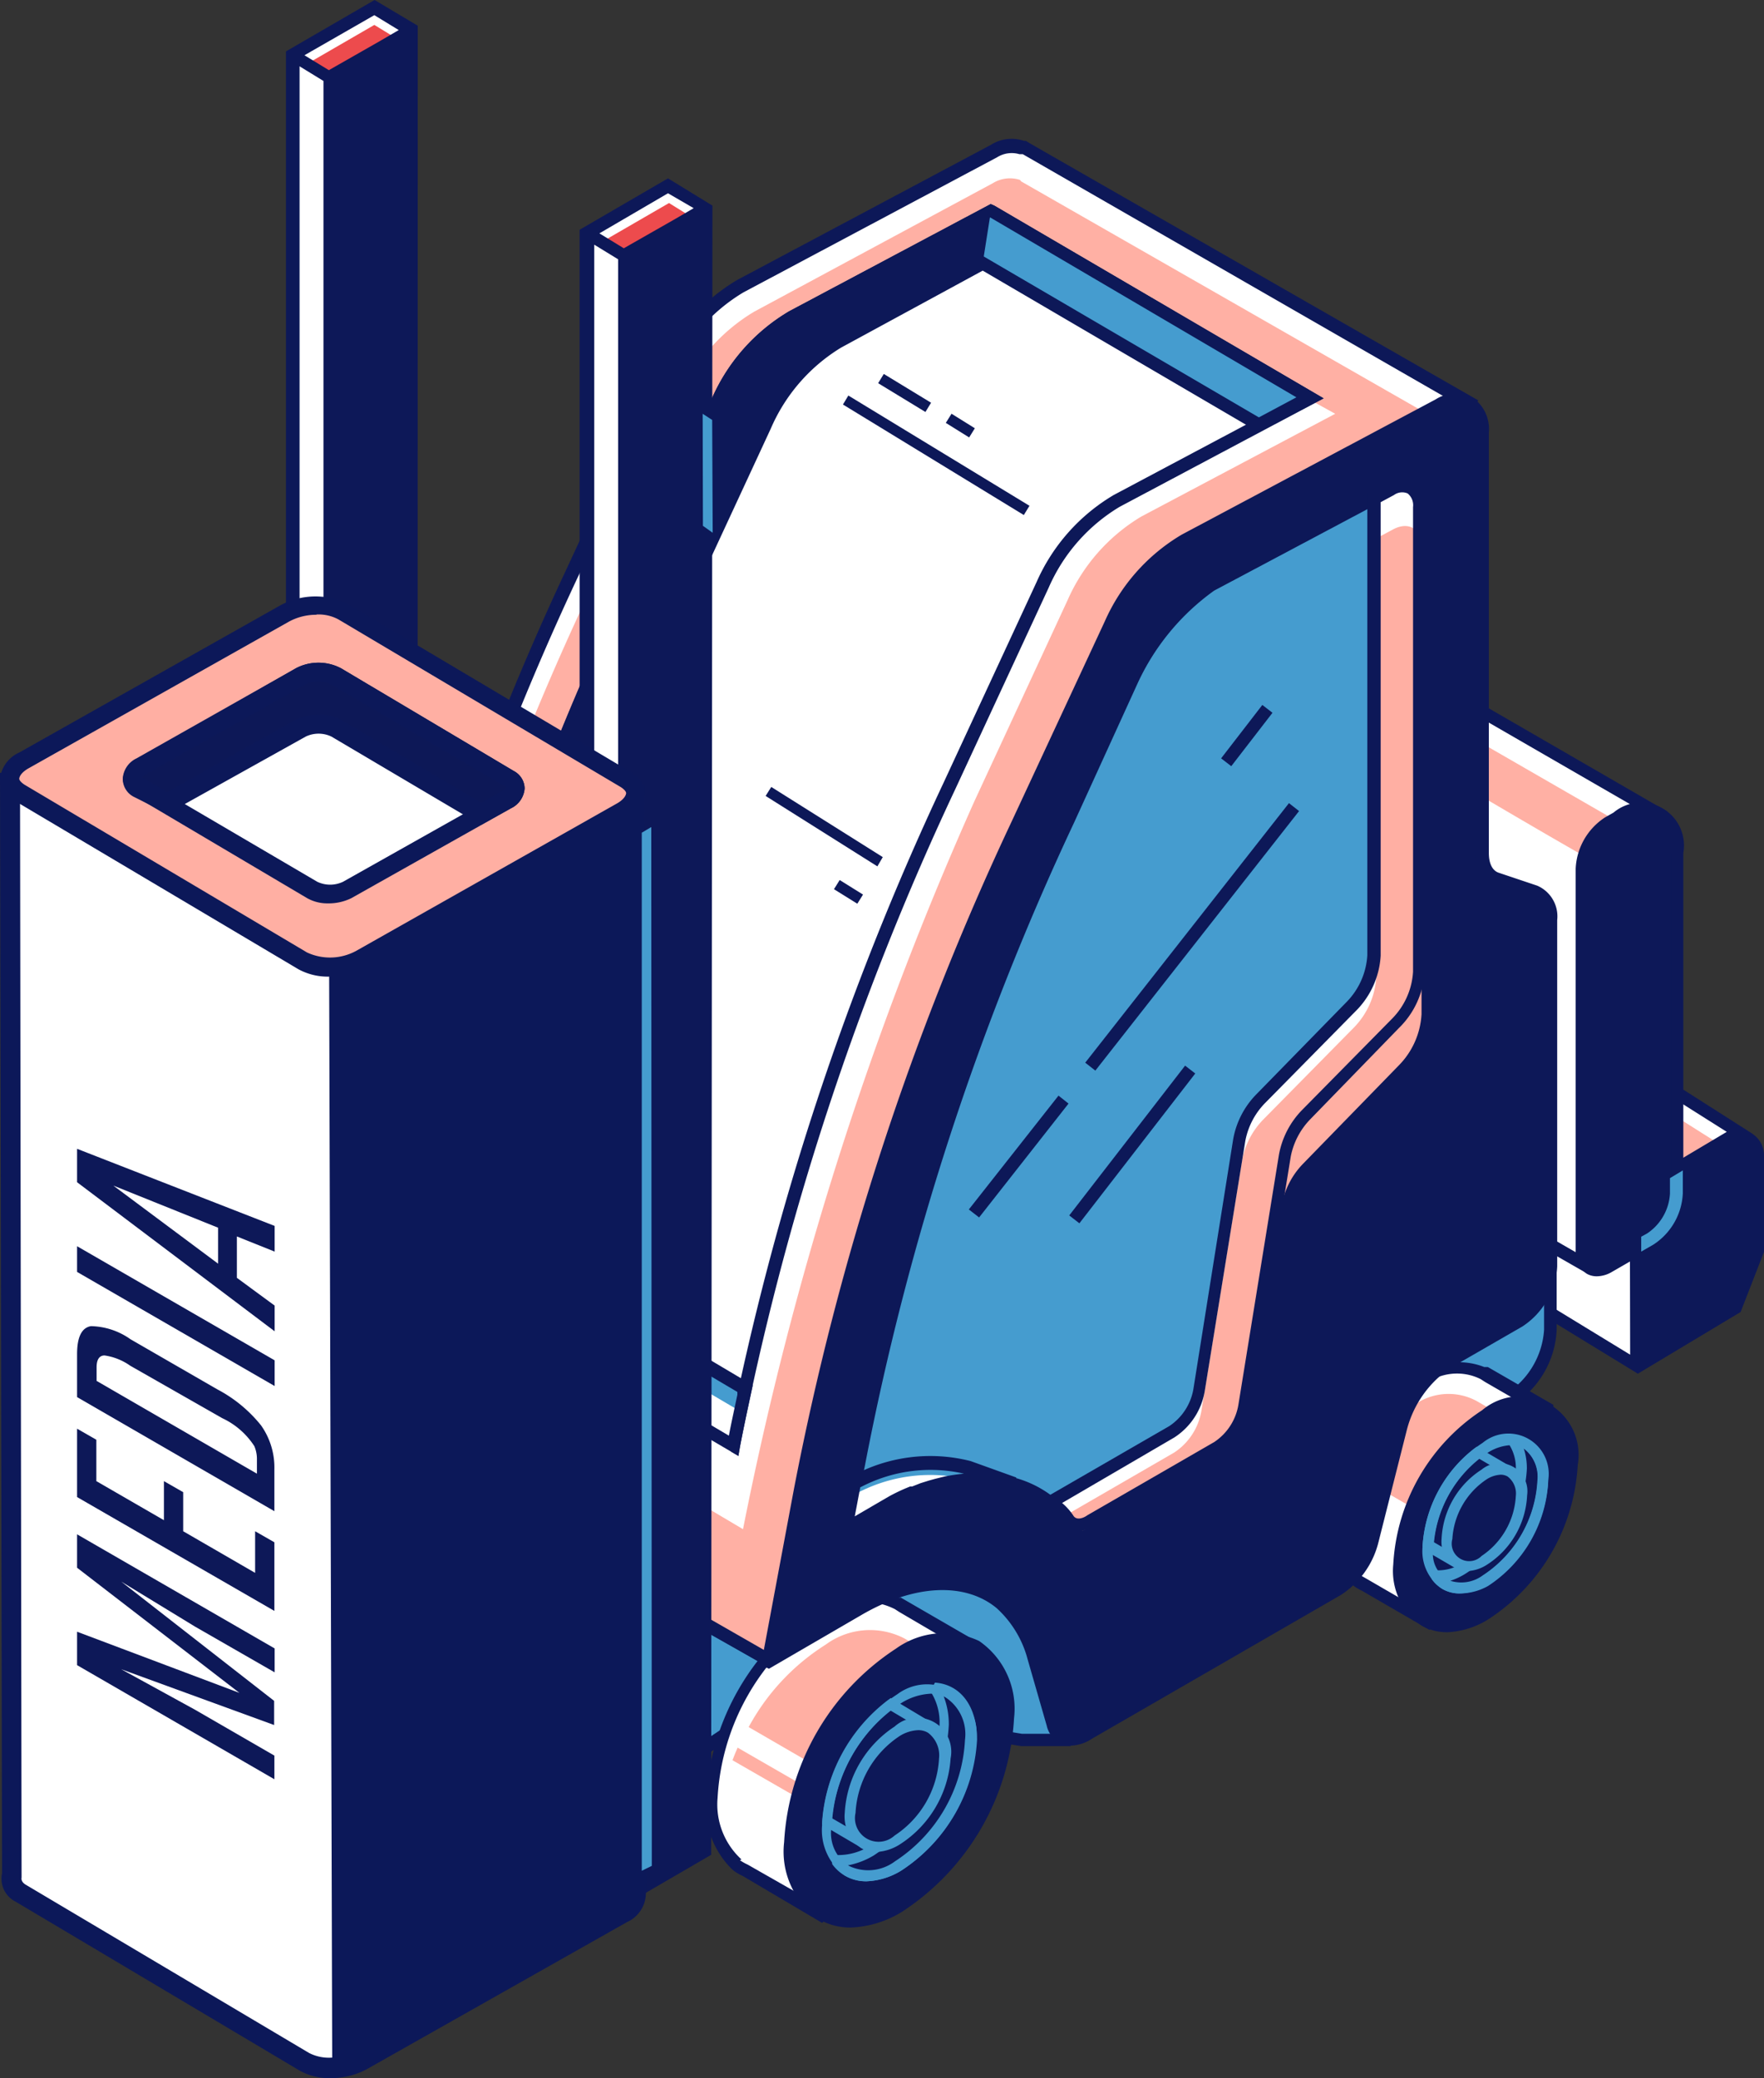
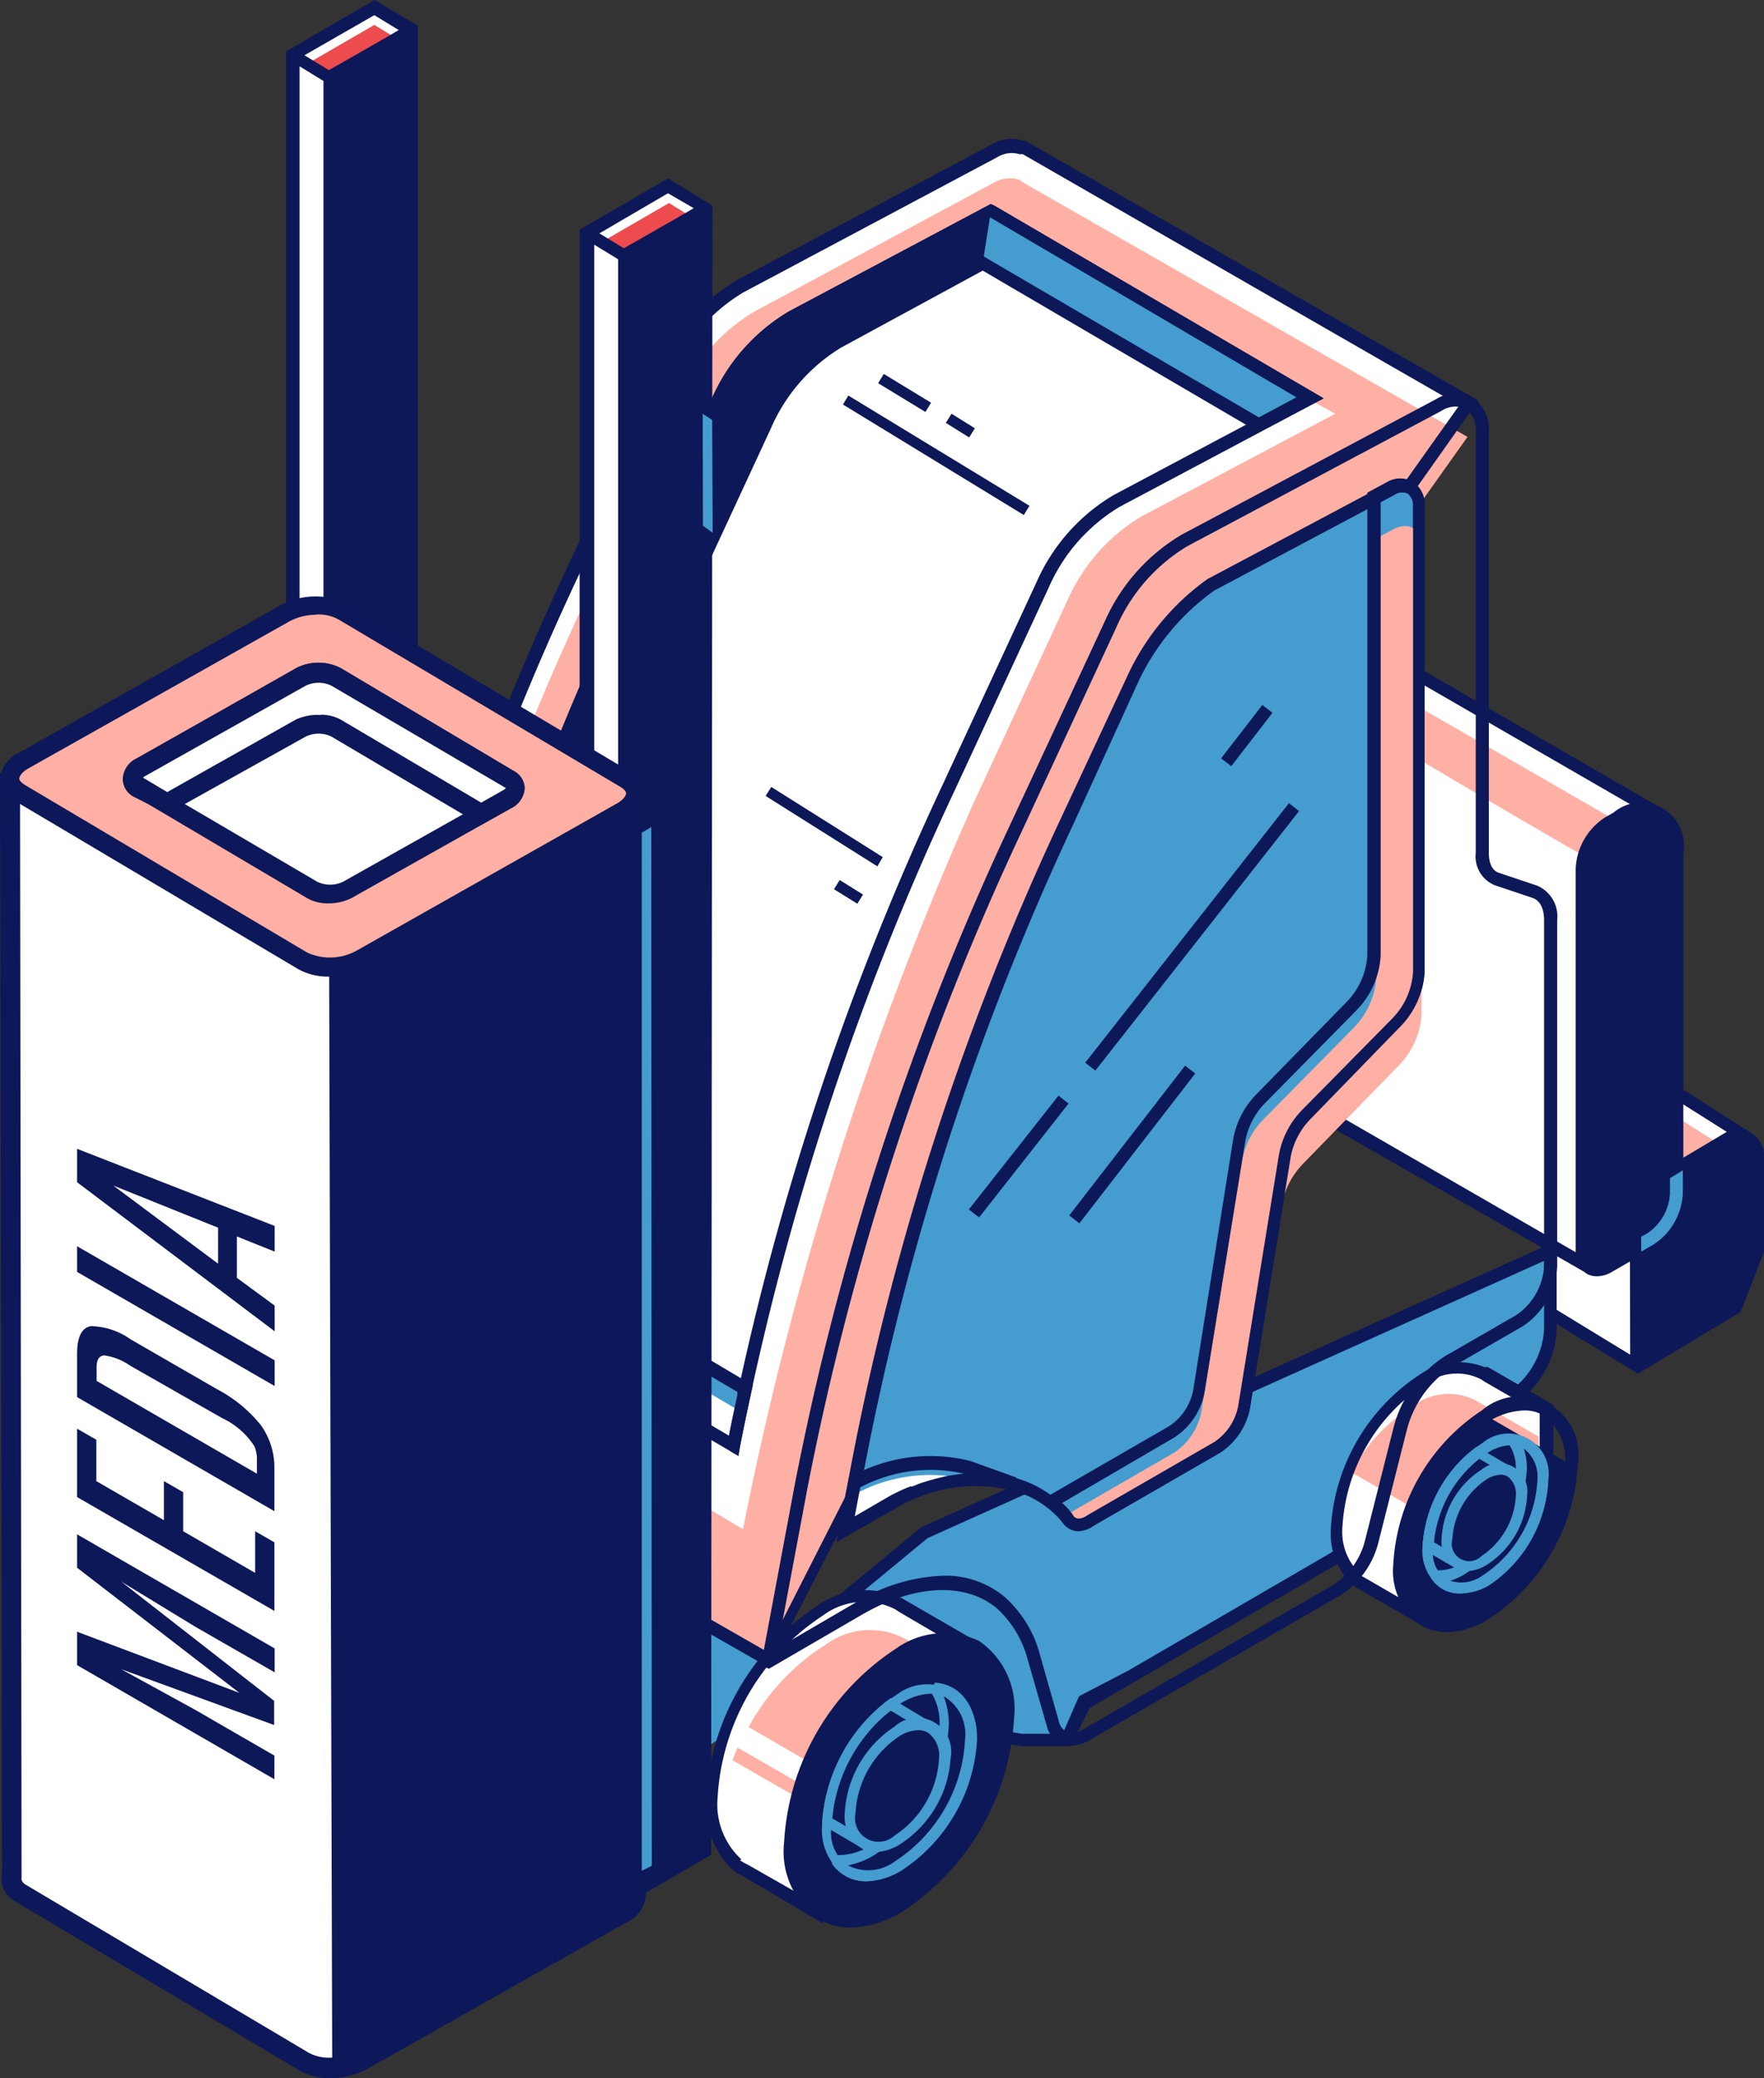
<svg xmlns="http://www.w3.org/2000/svg" viewBox="0 0 68.66 80.86">
  <rect x="0" y="0" width="68.66" height="80.86" fill="#333333" stroke="none" />
  <defs>
    <style>.cls-1{fill:#fff;}.cls-2{fill:#ffb0a4;}.cls-3{fill:#0d1858;}.cls-4{fill:#459ccf;}.cls-5{fill:#ffafa3;}.cls-6{fill:#ed4b4d;}.cls-7{fill:#0c1859;}.cls-8{fill:#0d1857;}</style>
  </defs>
  <title>Ресурс 6</title>
  <g id="Слой_2" data-name="Слой 2">
    <g id="content">
      <g id="illustration">
        <g id="_Группа_" data-name="&lt;Группа&gt;">
          <g id="_Группа_2" data-name="&lt;Группа&gt;">
            <g id="_Группа_3" data-name="&lt;Группа&gt;">
              <g id="_Группа_4" data-name="&lt;Группа&gt;">
                <polygon id="_Контур_" data-name="&lt;Контур&gt;" class="cls-1" points="63.7 53.16 60.31 51.08 60.08 46.66 63.7 46.42 63.7 53.16" />
              </g>
              <g id="_Группа_5" data-name="&lt;Группа&gt;">
                <polygon id="_Контур_2" data-name="&lt;Контур&gt;" class="cls-1" points="68 44.28 63.19 41.23 62.83 47.66 67.57 47.17 68 44.28" />
              </g>
              <g id="_Группа_6" data-name="&lt;Группа&gt;">
                <polygon id="_Контур_3" data-name="&lt;Контур&gt;" class="cls-2" points="67.85 45.1 63.04 42.06 62.68 48.48 67.42 47.99 67.85 45.1" />
              </g>
              <g id="_Группа_7" data-name="&lt;Группа&gt;">
                <path id="_Составной_контур_" data-name="&lt;Составной контур&gt;" class="cls-3" d="M68.27,44.16h0l-.08-.06,0,0L63,40.79l-.3,5.44-2.84.19.26,4.81,3.63,2.22,4-2.4.91-2.34,0-3.79A1,1,0,0,0,68.27,44.16Zm-4.82,8.55-2.9-1.77-.22-4,2.29-.15-.07,1.2.89-.09Zm0-5.36-.36,0,0-.68.32,0Zm.18-1.18-.47,0,.25-4.53,3.8,2.4h0Z" />
              </g>
              <g id="_Группа_8" data-name="&lt;Группа&gt;">
                <g id="_Группа_9" data-name="&lt;Группа&gt;">
                  <polygon id="_Контур_4" data-name="&lt;Контур&gt;" class="cls-4" points="26.4 68.71 31.72 65.2 29.91 64.61 26.4 62.6 26.4 68.71" />
                </g>
                <g id="_Группа_10" data-name="&lt;Группа&gt;">
-                   <path id="_Составной_контур_2" data-name="&lt;Составной контур&gt;" class="cls-3" d="M26.15,69.17v-7L30,64.4l2.25.73Zm.5-6.14v5.21l4.49-3-1.31-.42Z" />
-                 </g>
+                   </g>
              </g>
              <g id="_Группа_11" data-name="&lt;Группа&gt;">
                <g id="_Группа_12" data-name="&lt;Группа&gt;">
                  <path id="_Контур_5" data-name="&lt;Контур&gt;" class="cls-4" d="M35.94,59.63l-6,5,3,1.78.55-.32c1-.6,2-.45,2.43.4l.94,1.65c.3.58.26-.35,1-.76l1.93.32,1.78,0,.72-1.42,1.81-1,10.32-6a4.38,4.38,0,0,0,1.82-2.46c.24-.82,1.63-1.77,2.26-2.14l.35-.2a3.41,3.41,0,0,0,1.54-2.67V48.67Z" />
                </g>
                <g id="_Группа_13" data-name="&lt;Группа&gt;">
                  <path id="_Составной_контур_3" data-name="&lt;Составной контур&gt;" class="cls-3" d="M37,68.55h0c-.22,0-.33-.22-.38-.32l-.93-1.64A1.1,1.1,0,0,0,35,66a1.86,1.86,0,0,0-1.41.28l-.68.39-3.42-2,6.36-5.24L60.59,48.28v3.47a3.64,3.64,0,0,1-1.67,2.89l-.35.2c-.75.44-2,1.33-2.15,2a4.63,4.63,0,0,1-1.94,2.61l-12.06,7-.75,1.49-1.93,0-1.88-.31a1.59,1.59,0,0,0-.46.57C37.3,68.37,37.2,68.55,37,68.55Zm-2.34-3.1a1.74,1.74,0,0,1,.49.07,1.59,1.59,0,0,1,1,.83L37,67.89a1.86,1.86,0,0,1,.69-.76l.08,0,2,.33,1.59,0L42,66,43.92,65l10.32-6a4.16,4.16,0,0,0,1.71-2.32c.32-1.07,2.17-2.17,2.38-2.29l.35-.2a3.19,3.19,0,0,0,1.42-2.45V49.06l-24,10.79-5.73,4.73L32.9,66.1l.42-.25A2.67,2.67,0,0,1,34.65,65.45Z" />
                </g>
              </g>
              <g id="_Группа_14" data-name="&lt;Группа&gt;">
                <g id="_Группа_15" data-name="&lt;Группа&gt;">
                  <g id="_Группа_16" data-name="&lt;Группа&gt;">
                    <path id="_Контур_6" data-name="&lt;Контур&gt;" class="cls-1" d="M34.93,62.41h0a2.91,2.91,0,0,0-3.06.24A9.34,9.34,0,0,0,27.64,70a3.11,3.11,0,0,0,1,2.59h0l0,0a2,2,0,0,0,.34.2l3.12,1.81,2.51-2.88L38,66.3V64.17Z" />
                  </g>
                  <g id="_Группа_17" data-name="&lt;Группа&gt;">
                    <path id="_Контур_7" data-name="&lt;Контур&gt;" class="cls-5" d="M31.33,69.51,28.71,68c-.07.16-.14.33-.2.49l2.4,1.38L34.78,73l-.24.39-.39.45,0,0-.14.23L35,73.06l.24-.39Z" />
                  </g>
                  <g id="_Группа_18" data-name="&lt;Группа&gt;">
                    <path id="_Контур_8" data-name="&lt;Контур&gt;" class="cls-5" d="M36.08,71.22l2.19-3.58V65.51L35.2,63.75h0a2.91,2.91,0,0,0-3.06.24,8.66,8.66,0,0,0-3,3.21Z" />
                  </g>
                  <g id="_Группа_19" data-name="&lt;Группа&gt;">
                    <path id="_Составной_контур_4" data-name="&lt;Составной контур&gt;" class="cls-3" d="M32,74.82,28.92,73a2.14,2.14,0,0,1-.36-.21l0,0h0l-.08-.07a3.44,3.44,0,0,1-1-2.72,9.63,9.63,0,0,1,4.35-7.53A3.17,3.17,0,0,1,35,62.16l.06,0L38.24,64v2.34l-3.35,5.48Zm-3.2-2.44h0a1.92,1.92,0,0,0,.3.17l3,1.71,2.38-2.72,3.25-5.33V64.32L35,62.72h0l-.17-.11a2.67,2.67,0,0,0-2.8.25,9.08,9.08,0,0,0-4.1,7.1,2.9,2.9,0,0,0,.93,2.39Z" />
                  </g>
                </g>
                <g id="_Группа_20" data-name="&lt;Группа&gt;">
                  <g id="_Группа_21" data-name="&lt;Группа&gt;">
                    <g id="_Группа_22" data-name="&lt;Группа&gt;">
                      <path id="_Контур_9" data-name="&lt;Контур&gt;" class="cls-3" d="M39.22,66.9A9.34,9.34,0,0,1,35,74.22c-2.33,1.35-4.22.26-4.22-2.44A9.34,9.34,0,0,1,35,64.46C37.33,63.12,39.22,64.21,39.22,66.9Z" />
                    </g>
                    <g id="_Группа_23" data-name="&lt;Группа&gt;">
                      <path id="_Составной_контур_5" data-name="&lt;Составной контур&gt;" class="cls-3" d="M33.11,75a2.43,2.43,0,0,1-1.23-.32,3.2,3.2,0,0,1-1.36-3,9.63,9.63,0,0,1,4.35-7.53,3.21,3.21,0,0,1,3.24-.3,3.2,3.2,0,0,1,1.36,3,9.63,9.63,0,0,1-4.35,7.53A4.09,4.09,0,0,1,33.11,75Zm3.77-10.91a3.59,3.59,0,0,0-1.76.54,9.08,9.08,0,0,0-4.1,7.1,2.74,2.74,0,0,0,1.11,2.52,2.74,2.74,0,0,0,2.74-.3A9.07,9.07,0,0,0,39,66.9a2.73,2.73,0,0,0-1.11-2.52A1.92,1.92,0,0,0,36.88,64.14Z" />
                    </g>
                  </g>
                  <g id="_Группа_24" data-name="&lt;Группа&gt;">
                    <g id="_Группа_25" data-name="&lt;Группа&gt;">
                      <path id="_Составной_контур_6" data-name="&lt;Составной контур&gt;" class="cls-4" d="M33.73,73.2a1.66,1.66,0,0,1-.84-.22A2.18,2.18,0,0,1,32,71a6.49,6.49,0,0,1,2.93-5.08A1.93,1.93,0,0,1,38,67.71a6.49,6.49,0,0,1-2.93,5.08A2.78,2.78,0,0,1,33.73,73.2Zm2.52-7.3a2.36,2.36,0,0,0-1.16.36A6,6,0,0,0,32.38,71a1.52,1.52,0,0,0,2.51,1.45,6,6,0,0,0,2.72-4.72,1.79,1.79,0,0,0-.72-1.65A1.25,1.25,0,0,0,36.26,65.9Z" />
                    </g>
                  </g>
                  <g id="_Группа_26" data-name="&lt;Группа&gt;">
                    <g id="_Группа_27" data-name="&lt;Группа&gt;">
                      <path id="_Составной_контур_7" data-name="&lt;Составной контур&gt;" class="cls-4" d="M33.73,73.2a1.6,1.6,0,0,1-1.34-.67l0-.35h.2a2.33,2.33,0,0,0,1.26-.35,6,6,0,0,0,2.72-4.72,2.21,2.21,0,0,0-.36-1.31h0l.18-.33c1,.07,1.64.92,1.64,2.22a6.49,6.49,0,0,1-2.93,5.08A2.77,2.77,0,0,1,33.73,73.2ZM33,72.58a1.74,1.74,0,0,0,1.84-.16,6,6,0,0,0,2.72-4.72,1.71,1.71,0,0,0-.83-1.7,3,3,0,0,1,.2,1.12A6.49,6.49,0,0,1,34,72.2,3.06,3.06,0,0,1,33,72.58Z" />
                    </g>
                  </g>
                  <g id="_Группа_28" data-name="&lt;Группа&gt;">
                    <g id="_Группа_29" data-name="&lt;Группа&gt;">
                      <path id="_Составной_контур_8" data-name="&lt;Составной контур&gt;" class="cls-4" d="M33.7,72,32,71v-.12a6.53,6.53,0,0,1,2.56-4.73l.11-.08,1.67,1a.32.32,0,0,1,.11.45Zm-1.31-1.25,1.17.68L36,67.35l-1.35-.8A6.23,6.23,0,0,0,32.38,70.75Z" />
                    </g>
                  </g>
                  <g id="_Группа_30" data-name="&lt;Группа&gt;">
                    <g id="_Группа_31" data-name="&lt;Группа&gt;">
                      <path id="_Контур_10" data-name="&lt;Контур&gt;" class="cls-3" d="M36.76,68.42a4.06,4.06,0,0,1-1.84,3.18c-1,.59-1.84.11-1.84-1.06a4.06,4.06,0,0,1,1.84-3.18C35.94,66.77,36.76,67.25,36.76,68.42Z" />
                    </g>
                    <g id="_Группа_32" data-name="&lt;Группа&gt;">
                      <path id="_Составной_контур_9" data-name="&lt;Составной контур&gt;" class="cls-4" d="M34.1,72.06a1.16,1.16,0,0,1-.58-.15,1.49,1.49,0,0,1-.64-1.37,4.3,4.3,0,0,1,1.94-3.36A1.32,1.32,0,0,1,37,68.42,4.3,4.3,0,0,1,35,71.78,1.87,1.87,0,0,1,34.1,72.06Zm1.64-4.74a1.47,1.47,0,0,0-.71.22,3.83,3.83,0,0,0-1.73,3,.92.92,0,0,0,1.52.88,3.83,3.83,0,0,0,1.73-3,1.1,1.1,0,0,0-.43-1A.74.74,0,0,0,35.74,67.32Z" />
                    </g>
                  </g>
                </g>
              </g>
              <g id="_Группа_33" data-name="&lt;Группа&gt;">
                <g id="_Группа_34" data-name="&lt;Группа&gt;">
                  <g id="_Группа_35" data-name="&lt;Группа&gt;">
                    <path id="_Контур_11" data-name="&lt;Контур&gt;" class="cls-4" d="M19.37,53.5h0a2.91,2.91,0,0,0-3.06.24,9.34,9.34,0,0,0-4.22,7.32,3.11,3.11,0,0,0,1,2.59h0l0,0a2,2,0,0,0,.34.2l3.12,1.81,2.51-2.88,3.31-5.42V55.26Z" />
                  </g>
                  <g id="_Группа_36" data-name="&lt;Группа&gt;">
                    <path id="_Контур_12" data-name="&lt;Контур&gt;" class="cls-1" d="M15.77,60.6l-2.61-1.5c-.07.16-.14.33-.2.49L15.35,61l3.87,3.15-.24.39-.39.45,0,0-.14.23.94-1.07.24-.39Z" />
                  </g>
                  <g id="_Группа_37" data-name="&lt;Группа&gt;">
                    <path id="_Контур_13" data-name="&lt;Контур&gt;" class="cls-1" d="M20.52,62.31l2.19-3.58V56.6l-3.07-1.76h0a2.91,2.91,0,0,0-3.06.24,8.66,8.66,0,0,0-3,3.21Z" />
                  </g>
                  <g id="_Группа_38" data-name="&lt;Группа&gt;">
                    <path id="_Составной_контур_10" data-name="&lt;Составной контур&gt;" class="cls-3" d="M16.45,65.89,13.37,64.1a2.15,2.15,0,0,1-.36-.21l0,0h0l-.08-.07a3.44,3.44,0,0,1-1-2.72,9.63,9.63,0,0,1,4.35-7.53,3.17,3.17,0,0,1,3.25-.28l.06,0,3.19,1.84v2.34l-3.35,5.48Zm-3.17-2.41h0a1.9,1.9,0,0,0,.3.17l3,1.71,2.38-2.72,3.25-5.33V55.41l-2.77-1.6h0l-.17-.11a2.67,2.67,0,0,0-2.8.25,9.08,9.08,0,0,0-4.1,7.1,2.9,2.9,0,0,0,.93,2.39Z" />
                  </g>
                </g>
                <g id="_Группа_39" data-name="&lt;Группа&gt;">
                  <g id="_Группа_40" data-name="&lt;Группа&gt;">
                    <g id="_Группа_41" data-name="&lt;Группа&gt;">
                      <path id="_Контур_14" data-name="&lt;Контур&gt;" class="cls-3" d="M23.67,58a9.34,9.34,0,0,1-4.22,7.32c-2.33,1.35-4.22.26-4.22-2.44a9.34,9.34,0,0,1,4.22-7.32C21.77,54.21,23.67,55.3,23.67,58Z" />
                    </g>
                    <g id="_Группа_42" data-name="&lt;Группа&gt;">
                      <path id="_Составной_контур_11" data-name="&lt;Составной контур&gt;" class="cls-3" d="M17.55,66.14a2.42,2.42,0,0,1-1.23-.32,3.2,3.2,0,0,1-1.36-3,9.63,9.63,0,0,1,4.35-7.53,3.21,3.21,0,0,1,3.24-.3,3.2,3.2,0,0,1,1.36,3,9.63,9.63,0,0,1-4.35,7.53A4.09,4.09,0,0,1,17.55,66.14Zm3.77-10.91a3.59,3.59,0,0,0-1.76.54,9.08,9.08,0,0,0-4.1,7.1,2.74,2.74,0,0,0,1.11,2.52,2.74,2.74,0,0,0,2.74-.3,9.07,9.07,0,0,0,4.1-7.1,2.73,2.73,0,0,0-1.11-2.52A1.92,1.92,0,0,0,21.33,55.23Z" />
                    </g>
                  </g>
                  <g id="_Группа_43" data-name="&lt;Группа&gt;">
                    <g id="_Группа_44" data-name="&lt;Группа&gt;">
                      <path id="_Составной_контур_12" data-name="&lt;Составной контур&gt;" class="cls-4" d="M18.18,64.29a1.66,1.66,0,0,1-.84-.22,2.18,2.18,0,0,1-.93-2A6.49,6.49,0,0,1,19.34,57a2.19,2.19,0,0,1,2.21-.2,2.18,2.18,0,0,1,.93,2,6.49,6.49,0,0,1-2.93,5.08A2.78,2.78,0,0,1,18.18,64.29ZM20.7,57a2.36,2.36,0,0,0-1.16.36,6,6,0,0,0-2.72,4.71,1.79,1.79,0,0,0,.72,1.65,1.8,1.8,0,0,0,1.79-.2,6,6,0,0,0,2.72-4.72,1.79,1.79,0,0,0-.72-1.65A1.25,1.25,0,0,0,20.7,57Z" />
                    </g>
                  </g>
                  <g id="_Группа_45" data-name="&lt;Группа&gt;">
                    <g id="_Группа_46" data-name="&lt;Группа&gt;">
                      <path id="_Составной_контур_13" data-name="&lt;Составной контур&gt;" class="cls-4" d="M18.18,64.29a1.6,1.6,0,0,1-1.34-.67l0-.35H17a2.33,2.33,0,0,0,1.26-.35A6,6,0,0,0,21,58.22a2.21,2.21,0,0,0-.36-1.31h0l.18-.33c1,.07,1.64.92,1.64,2.22a6.49,6.49,0,0,1-2.93,5.08A2.77,2.77,0,0,1,18.18,64.29Zm-.68-.61a1.74,1.74,0,0,0,1.84-.16,6,6,0,0,0,2.72-4.72,1.71,1.71,0,0,0-.83-1.7,3,3,0,0,1,.2,1.12,6.49,6.49,0,0,1-2.93,5.08A3.06,3.06,0,0,1,17.49,63.67Z" />
                    </g>
                  </g>
                  <g id="_Группа_47" data-name="&lt;Группа&gt;">
                    <g id="_Группа_48" data-name="&lt;Группа&gt;">
                      <path id="_Составной_контур_14" data-name="&lt;Составной контур&gt;" class="cls-4" d="M18.14,63.1l-1.74-1V62A6.53,6.53,0,0,1,19,57.22l.11-.08,1.67,1a.32.32,0,0,1,.15.2.32.32,0,0,1,0,.25Zm-1.31-1.25,1.17.68,2.46-4.09-1.35-.8A6.23,6.23,0,0,0,16.83,61.84Z" />
                    </g>
                  </g>
                  <g id="_Группа_49" data-name="&lt;Группа&gt;">
                    <g id="_Группа_50" data-name="&lt;Группа&gt;">
                      <path id="_Контур_15" data-name="&lt;Контур&gt;" class="cls-3" d="M21.21,59.51a4.06,4.06,0,0,1-1.84,3.18c-1,.59-1.84.11-1.84-1.06a4.06,4.06,0,0,1,1.84-3.18C20.38,57.86,21.21,58.34,21.21,59.51Z" />
                    </g>
                    <g id="_Группа_51" data-name="&lt;Группа&gt;">
                      <path id="_Составной_контур_15" data-name="&lt;Составной контур&gt;" class="cls-4" d="M18.55,63.15A1.15,1.15,0,0,1,18,63a1.49,1.49,0,0,1-.64-1.37,4.3,4.3,0,0,1,1.94-3.36,1.32,1.32,0,0,1,2.15,1.24,4.3,4.3,0,0,1-1.94,3.36A1.87,1.87,0,0,1,18.55,63.15Zm1.64-4.74a1.47,1.47,0,0,0-.71.22,3.83,3.83,0,0,0-1.73,3,1.1,1.1,0,0,0,.43,1,1.09,1.09,0,0,0,1.09-.13,3.83,3.83,0,0,0,1.73-3,1.1,1.1,0,0,0-.43-1A.74.74,0,0,0,20.19,58.41Z" />
                    </g>
                  </g>
                </g>
              </g>
              <g id="_Группа_52" data-name="&lt;Группа&gt;">
                <g id="_Группа_53" data-name="&lt;Группа&gt;">
                  <path id="_Контур_16" data-name="&lt;Контур&gt;" class="cls-1" d="M57.17,15.69,39.94,5.82l-.14-.08-.05,0a1.27,1.27,0,0,0-1.06.13l-9.88,5.26a7.14,7.14,0,0,0-2.87,3.26L22.3,22.2A110,110,0,0,0,13.88,48L12.63,54.7l17.28,9.91,11.68-23,.23-.13a2.71,2.71,0,0,0,1.23-2.12v-.61l5.71-11.24Z" />
                </g>
                <g id="_Группа_54" data-name="&lt;Группа&gt;">
                  <path id="_Контур_17" data-name="&lt;Контур&gt;" class="cls-2" d="M57.12,17,39.89,7.14l-.14-.08L39.7,7a1.27,1.27,0,0,0-1.06.13l-9.29,5a7.14,7.14,0,0,0-2.87,3.26l-3.63,7.83A109.93,109.93,0,0,0,14.42,49.1L12.59,56l16.06,7.86,1.27.73L41.55,42.94l.23-.13A2.71,2.71,0,0,0,43,40.68v-.61l5.71-11.24Z" />
                </g>
                <g id="_Группа_55" data-name="&lt;Группа&gt;">
                  <path id="_Составной_контур_16" data-name="&lt;Составной контур&gt;" class="cls-3" d="M29.94,64.89,12.35,54.83,13.63,48A109.63,109.63,0,0,1,22.07,22.1l3.63-7.83a7.38,7.38,0,0,1,3-3.38l9.88-5.26a1.49,1.49,0,0,1,1.27-.15l.08,0,.16.1,17.45,10L49,27.66,43.31,38.81v.55A3,3,0,0,1,42,41.7l-.17.1Zm-17-10.32,16.9,9.69,11.6-22.82.3-.17a2.48,2.48,0,0,0,1.1-1.91l0-.73L48.54,27.4,56.8,15.77,39.81,6,39.68,6a1.07,1.07,0,0,0-.87.12l-9.88,5.26a6.87,6.87,0,0,0-2.76,3.14l-3.63,7.83a109.12,109.12,0,0,0-8.41,25.77Z" />
                </g>
              </g>
              <g id="_Группа_56" data-name="&lt;Группа&gt;">
                <g id="_Группа_57" data-name="&lt;Группа&gt;">
                  <path id="_Контур_18" data-name="&lt;Контур&gt;" class="cls-1" d="M64.54,31.66,52.3,24.6l-.13-.08h0a1.69,1.69,0,0,0-1.58.2l-.32.18a2.28,2.28,0,0,0-1,1.78V41.55a.71.71,0,0,0,.32.67h0l12.25,7a.16.16,0,0,0,.23-.11c.31-1.67,2.27-12.45,2.27-12.75s-.89-3.07-.89-3.07Z" />
                </g>
                <g id="_Группа_58" data-name="&lt;Группа&gt;">
                  <path id="_Контур_19" data-name="&lt;Контур&gt;" class="cls-2" d="M64.6,32.91,52.35,25.85l-.13-.08h0a1.69,1.69,0,0,0-1.58.2l-.32.18c-.56.33-.08.42-.08.42S63.9,34.78,63.9,34.48A7.42,7.42,0,0,1,64.6,32.91Z" />
                </g>
                <g id="_Группа_59" data-name="&lt;Группа&gt;">
                  <path id="_Составной_контур_17" data-name="&lt;Составной контур&gt;" class="cls-3" d="M61.88,49.54a.41.41,0,0,1-.21-.05l-12.25-7a1,1,0,0,1-.44-.89V26.67a2.51,2.51,0,0,1,1.15-2l.32-.18a1.93,1.93,0,0,1,1.82-.21l.16.09L64.9,31.58l-1.2,1.8a28.65,28.65,0,0,1,.86,3c0,.3-1.59,9-2.28,12.8a.41.41,0,0,1-.4.33ZM51.62,24.65a1.87,1.87,0,0,0-.91.28l-.32.18a2,2,0,0,0-.9,1.56V41.55a.48.48,0,0,0,.18.45l12.14,7C62.92,42.92,64,36.72,64.06,36.4s-.45-1.67-.87-3l0-.12,1-1.56-12-6.93-.12-.07A1,1,0,0,0,51.62,24.65Z" />
                </g>
              </g>
              <g id="_Группа_60" data-name="&lt;Группа&gt;">
                <g id="_Группа_61" data-name="&lt;Группа&gt;">
                  <path id="_Контур_20" data-name="&lt;Контур&gt;" class="cls-3" d="M61.58,33.8V48.67c0,.65.46.92,1,.59l1.63-.94a2.27,2.27,0,0,0,1-1.78V33.19c0-1.49-1-2.1-2.34-1.35l-.32.18A2.27,2.27,0,0,0,61.58,33.8Z" />
                </g>
                <g id="_Группа_62" data-name="&lt;Группа&gt;">
                  <path id="_Составной_контур_18" data-name="&lt;Составной контур&gt;" class="cls-3" d="M62.15,49.66a.78.78,0,0,1-.39-.1,1,1,0,0,1-.43-.88V33.8a2.51,2.51,0,0,1,1.15-2l.32-.18a1.67,1.67,0,0,1,2.72,1.57V46.55a2.51,2.51,0,0,1-1.15,2l-1.63.94A1.18,1.18,0,0,1,62.15,49.66ZM64,31.77a1.88,1.88,0,0,0-.92.29l-.32.18a2,2,0,0,0-.9,1.56V48.67a.5.5,0,0,0,.18.45.5.5,0,0,0,.47-.07l1.63-.94a2,2,0,0,0,.9-1.56V33.19a1.41,1.41,0,0,0-.56-1.3A1,1,0,0,0,64,31.77Z" />
                </g>
              </g>
              <g id="_Группа_63" data-name="&lt;Группа&gt;">
                <g id="_Группа_64" data-name="&lt;Группа&gt;">
                  <g id="_Группа_65" data-name="&lt;Группа&gt;">
                    <path id="_Контур_21" data-name="&lt;Контур&gt;" class="cls-1" d="M57.77,53.46h0a2.3,2.3,0,0,0-2.42.19A7.38,7.38,0,0,0,52,59.44a2.46,2.46,0,0,0,.82,2.05h0l0,0a1.59,1.59,0,0,0,.27.16l2.47,1.43,2-2.27,2.62-4.29V54.85Z" />
                  </g>
                  <g id="_Группа_66" data-name="&lt;Группа&gt;">
                    <path id="_Контур_22" data-name="&lt;Контур&gt;" class="cls-5" d="M52.94,57.48h0l5.17,3,1.78-2.91V55.9l-2.42-1.39h0A2.3,2.3,0,0,0,55,54.7a6.89,6.89,0,0,0-2.43,2.62A1.61,1.61,0,0,1,52.94,57.48Z" />
                  </g>
                  <g id="_Группа_67" data-name="&lt;Группа&gt;">
                    <path id="_Составной_контур_19" data-name="&lt;Составной контур&gt;" class="cls-3" d="M55.64,63.42,53,61.89a1.73,1.73,0,0,1-.29-.17l0,0h0l-.1-.07h0a2.8,2.8,0,0,1-.81-2.17,7.67,7.67,0,0,1,3.47-6,2.67,2.67,0,0,1,2.5-.29h0l.06,0h0l.08,0,2.55,1.47v1.9L57.79,61ZM53,61.32l.21.12,2.31,1.34,1.85-2.12,2.56-4.19V55l-2.13-1.23h0l-.17-.11a2.06,2.06,0,0,0-2.16.2,7.11,7.11,0,0,0-3.22,5.57A2.24,2.24,0,0,0,53,61.29Z" />
                  </g>
                </g>
                <g id="_Группа_68" data-name="&lt;Группа&gt;">
                  <g id="_Группа_69" data-name="&lt;Группа&gt;">
                    <g id="_Группа_70" data-name="&lt;Группа&gt;">
-                       <path id="_Контур_23" data-name="&lt;Контур&gt;" class="cls-3" d="M61.16,57a7.38,7.38,0,0,1-3.34,5.78c-1.84,1.06-3.34.2-3.34-1.93a7.38,7.38,0,0,1,3.34-5.78C59.67,54,61.16,54.88,61.16,57Z" />
+                       <path id="_Контур_23" data-name="&lt;Контур&gt;" class="cls-3" d="M61.16,57a7.38,7.38,0,0,1-3.34,5.78c-1.84,1.06-3.34.2-3.34-1.93a7.38,7.38,0,0,1,3.34-5.78Z" />
                    </g>
                    <g id="_Группа_71" data-name="&lt;Группа&gt;">
                      <path id="_Составной_контур_20" data-name="&lt;Составной контур&gt;" class="cls-3" d="M56.33,63.51a2,2,0,0,1-1-.26,2.58,2.58,0,0,1-1.1-2.38,7.67,7.67,0,0,1,3.46-6A2.28,2.28,0,0,1,61.41,57a7.67,7.67,0,0,1-3.47,6A3.28,3.28,0,0,1,56.33,63.51Zm3-8.63a2.79,2.79,0,0,0-1.37.42,7.11,7.11,0,0,0-3.21,5.57,1.79,1.79,0,0,0,3,1.71A7.11,7.11,0,0,0,60.91,57a2.11,2.11,0,0,0-.85-1.94A1.47,1.47,0,0,0,59.31,54.88Z" />
                    </g>
                  </g>
                  <g id="_Группа_72" data-name="&lt;Группа&gt;">
                    <g id="_Группа_73" data-name="&lt;Группа&gt;">
                      <path id="_Составной_контур_21" data-name="&lt;Составной контур&gt;" class="cls-4" d="M56.82,62a1.35,1.35,0,0,1-.69-.18,1.77,1.77,0,0,1-.76-1.63,5.18,5.18,0,0,1,2.34-4.05,1.57,1.57,0,0,1,2.55,1.47,5.18,5.18,0,0,1-2.34,4.05A2.24,2.24,0,0,1,56.82,62Zm2-5.77a1.82,1.82,0,0,0-.89.28,4.72,4.72,0,0,0-2.13,3.69,1.16,1.16,0,0,0,1.92,1.11,4.72,4.72,0,0,0,2.13-3.69,1.38,1.38,0,0,0-.55-1.27A1,1,0,0,0,58.82,56.26Z" />
                    </g>
                  </g>
                  <g id="_Группа_74" data-name="&lt;Группа&gt;">
                    <g id="_Группа_75" data-name="&lt;Группа&gt;">
                      <path id="_Составной_контур_22" data-name="&lt;Составной контур&gt;" class="cls-4" d="M56.82,62a1.31,1.31,0,0,1-1.09-.55l-.09-.35.27,0a1.77,1.77,0,0,0,1-.27A4.71,4.71,0,0,0,59,57.19a1.7,1.7,0,0,0-.27-1l-.18-.25.37-.08c.83.06,1.34.75,1.34,1.8a5.18,5.18,0,0,1-2.34,4.05A2.24,2.24,0,0,1,56.82,62Zm-.42-.51a1.41,1.41,0,0,0,1.31-.19,4.71,4.71,0,0,0,2.13-3.69,1.38,1.38,0,0,0-.53-1.25,2.49,2.49,0,0,1,.12.79,5.18,5.18,0,0,1-2.34,4.05A2.58,2.58,0,0,1,56.41,61.52Z" />
                    </g>
                  </g>
                  <g id="_Группа_76" data-name="&lt;Группа&gt;">
                    <g id="_Группа_77" data-name="&lt;Группа&gt;">
                      <path id="_Составной_контур_23" data-name="&lt;Составной контур&gt;" class="cls-4" d="M56.81,61.11l-1.44-.84v-.12a5.21,5.21,0,0,1,2-3.78l.11-.08,1.35.79a.3.3,0,0,1,.1.41ZM55.8,60l.86.5,1.9-3.16-1-.59A4.89,4.89,0,0,0,55.8,60Z" />
                    </g>
                  </g>
                  <g id="_Группа_78" data-name="&lt;Группа&gt;">
                    <g id="_Группа_79" data-name="&lt;Группа&gt;">
                      <path id="_Контур_24" data-name="&lt;Контур&gt;" class="cls-3" d="M59.22,58.21a3.21,3.21,0,0,1-1.45,2.51c-.8.46-1.45.09-1.45-.84a3.21,3.21,0,0,1,1.45-2.51C58.57,56.91,59.22,57.29,59.22,58.21Z" />
                    </g>
                    <g id="_Группа_80" data-name="&lt;Группа&gt;">
                      <path id="_Составной_контур_24" data-name="&lt;Составной контур&gt;" class="cls-4" d="M57.12,61.13a1,1,0,0,1-.48-.13,1.22,1.22,0,0,1-.53-1.12,3.39,3.39,0,0,1,1.56-2.7,1.09,1.09,0,0,1,1.77,1,3.39,3.39,0,0,1-1.56,2.7A1.53,1.53,0,0,1,57.12,61.13Zm1.3-3.75a1.11,1.11,0,0,0-.54.17,3,3,0,0,0-1.35,2.33.68.68,0,0,0,1.14.66A3,3,0,0,0,59,58.21a.83.83,0,0,0-.32-.76A.54.54,0,0,0,58.41,57.38Z" />
                    </g>
                  </g>
                </g>
              </g>
              <g id="_Группа_81" data-name="&lt;Группа&gt;">
                <g id="_Группа_82" data-name="&lt;Группа&gt;">
-                   <path id="_Контур_25" data-name="&lt;Контур&gt;" class="cls-3" d="M29.91,64.61l1.25-6.67a109.94,109.94,0,0,1,8.43-25.83l3.63-7.83A7.14,7.14,0,0,1,46.09,21L56,15.77c1-.51,1.7,0,1.7,1.06V33.19a1,1,0,0,0,.56,1l1.49.5a1.06,1.06,0,0,1,.61,1.11V49.27a2.71,2.71,0,0,1-1.23,2.12L56.35,53a4.42,4.42,0,0,0-1.87,2.62L53.37,60A3.16,3.16,0,0,1,52,61.88l-9.7,5.6c-.63.37-1.19.2-1.36-.4l-.73-2.57A4.36,4.36,0,0,0,39,62.34c-1.34-1.16-3.43-1-5.57.25Z" />
-                 </g>
+                   </g>
                <g id="_Группа_83" data-name="&lt;Группа&gt;">
                  <path id="_Составной_контур_25" data-name="&lt;Составной контур&gt;" class="cls-3" d="M41.71,67.92a1,1,0,0,1-.38-.07,1,1,0,0,1-.59-.71L40,64.57a4.1,4.1,0,0,0-1.21-2c-1.21-1-3.18-.95-5.28.28l-3.58,2.08-.31-.14,1.28-6.84A109.61,109.61,0,0,1,39.36,32L43,24.18a7.38,7.38,0,0,1,3-3.38l9.88-5.26a1.44,1.44,0,0,1,1.44-.07,1.49,1.49,0,0,1,.63,1.36V33.19c0,.41.14.69.39.77l1.49.5a1.3,1.3,0,0,1,.78,1.34V49.27a3,3,0,0,1-1.35,2.34l-2.76,1.59a4.15,4.15,0,0,0-1.75,2.47l-1.11,4.39a3.42,3.42,0,0,1-1.45,2l-9.7,5.6A1.54,1.54,0,0,1,41.71,67.92Zm-5-6.61a3.59,3.59,0,0,1,2.41.84,4.58,4.58,0,0,1,1.37,2.28L41.22,67a.55.55,0,0,0,.3.38.82.82,0,0,0,.69-.12l9.7-5.6a2.89,2.89,0,0,0,1.22-1.72l1.11-4.39a4.68,4.68,0,0,1,2-2.78L59,51.18a2.47,2.47,0,0,0,1.1-1.91V35.81c0-.46-.16-.77-.44-.87l-1.49-.5a1.21,1.21,0,0,1-.73-1.25V16.83a1,1,0,0,0-.39-.93,1,1,0,0,0-.95.09l-9.88,5.26a6.87,6.87,0,0,0-2.76,3.14l-3.63,7.83A109.11,109.11,0,0,0,31.41,58l-1.15,6.13,3-1.75A7,7,0,0,1,36.72,61.31Z" />
                </g>
              </g>
              <g id="_Группа_84" data-name="&lt;Группа&gt;">
                <g id="_Группа_85" data-name="&lt;Группа&gt;">
                  <path id="_Контур_26" data-name="&lt;Контур&gt;" class="cls-4" d="M55.23,19.73c0-.72-.49-1-1.11-.69l-7,3.72a9.28,9.28,0,0,0-3.06,3.76l-2.49,5.33a106.47,106.47,0,0,0-8.16,25l-.51,2.67,1.82-1.06a6.22,6.22,0,0,1,4.75-.72,4,4,0,0,1,2,1.33c.17.29.51.33.89.11l4.94-2.85a2.43,2.43,0,0,0,1.06-1.61L50,45a3.1,3.1,0,0,1,.83-1.61l3.51-3.56a3.08,3.08,0,0,0,.89-2Z" />
                </g>
                <g id="_Группа_86" data-name="&lt;Группа&gt;">
                  <path id="_Составной_контур_26" data-name="&lt;Составной контур&gt;" class="cls-3" d="M32.56,60l.61-3.21a106.16,106.16,0,0,1,8.18-25.07l2.49-5.33A9.52,9.52,0,0,1,47,22.53l7-3.72a1,1,0,0,1,1,0,1.06,1.06,0,0,1,.45,1V37.81a3.32,3.32,0,0,1-1,2.19L51,43.55A2.87,2.87,0,0,0,50.24,45l-1.58,9.74a2.67,2.67,0,0,1-1.18,1.79l-4.94,2.85a.85.85,0,0,1-1.23-.2A3.75,3.75,0,0,0,39.42,58a6,6,0,0,0-4.57.7ZM38,57.3a5.89,5.89,0,0,1,1.54.21A4.19,4.19,0,0,1,41.74,59c.13.23.43.09.55,0l4.94-2.85a2.17,2.17,0,0,0,.94-1.44l1.58-9.74a3.35,3.35,0,0,1,.9-1.74l3.51-3.56A2.83,2.83,0,0,0,55,37.81V19.73a.59.59,0,0,0-.21-.53.54.54,0,0,0-.53.06l-7,3.72a9.13,9.13,0,0,0-3,3.65L41.81,32a105.64,105.64,0,0,0-8.14,25L33.27,59l1.34-.78A7.09,7.09,0,0,1,38,57.3Z" />
                </g>
              </g>
              <g id="_Группа_87" data-name="&lt;Группа&gt;">
                <g id="_Группа_88" data-name="&lt;Группа&gt;">
                  <g id="_Группа_89" data-name="&lt;Группа&gt;">
-                     <path id="_Контур_27" data-name="&lt;Контур&gt;" class="cls-1" d="M54.13,19l-.65.35v17.8a3.08,3.08,0,0,1-.89,2l-3.51,3.56a3.1,3.1,0,0,0-.83,1.61L46.66,54.1a2.43,2.43,0,0,1-1.06,1.61l-4.73,2.73a2.92,2.92,0,0,1,.66.64c.17.29.51.33.89.11l4.94-2.85a2.43,2.43,0,0,0,1.06-1.61L50,45a3.1,3.1,0,0,1,.83-1.61l3.51-3.56a3.08,3.08,0,0,0,.89-2V19.73C55.23,19,54.75,18.7,54.13,19Z" />
-                   </g>
+                     </g>
                  <g id="_Группа_90" data-name="&lt;Группа&gt;">
                    <path id="_Контур_28" data-name="&lt;Контур&gt;" class="cls-5" d="M54.22,20.6l-.65.35V38a3.08,3.08,0,0,1-.89,2l-3.51,3.56a3.1,3.1,0,0,0-.83,1.61l-1.58,9.74a2.43,2.43,0,0,1-1.06,1.61l-4.22,2.44a2.11,2.11,0,0,1,.55.5c.17.29.35-.22.72-.44l4.41-2.35a3.43,3.43,0,0,0,1.27-1.93l1.46-7.85a3.1,3.1,0,0,1,.83-1.61l3.72-3.82a3.08,3.08,0,0,0,.89-2V21.29C55.33,20.58,54.84,20.27,54.22,20.6Z" />
                  </g>
                  <g id="_Группа_91" data-name="&lt;Группа&gt;">
                    <path id="_Составной_контур_27" data-name="&lt;Составной контур&gt;" class="cls-3" d="M42,59.58a.74.74,0,0,1-.66-.37,2.74,2.74,0,0,0-.59-.57l-.3-.23,5.06-2.92a2.17,2.17,0,0,0,.94-1.44L48,44.32a3.33,3.33,0,0,1,.9-1.74L52.4,39a2.83,2.83,0,0,0,.82-1.83v-18l.78-.42a1,1,0,0,1,1,0,1.06,1.06,0,0,1,.45,1V37.81a3.32,3.32,0,0,1-1,2.19L51,43.55A2.87,2.87,0,0,0,50.24,45l-1.58,9.74a2.67,2.67,0,0,1-1.18,1.79l-4.94,2.85A1.16,1.16,0,0,1,42,59.58Zm-.66-1.1a2.36,2.36,0,0,1,.43.48c.13.23.43.09.55,0l4.94-2.85a2.17,2.17,0,0,0,.94-1.44l1.58-9.74a3.35,3.35,0,0,1,.9-1.74l3.51-3.56A2.83,2.83,0,0,0,55,37.81V19.73a.59.59,0,0,0-.21-.53.54.54,0,0,0-.53.06l-.52.28V37.18a3.32,3.32,0,0,1-1,2.19l-3.51,3.56a2.86,2.86,0,0,0-.76,1.47l-1.58,9.74a2.67,2.67,0,0,1-1.18,1.79Z" />
                  </g>
                </g>
              </g>
              <g id="_Группа_92" data-name="&lt;Группа&gt;">
                <g id="_Группа_93" data-name="&lt;Группа&gt;">
                  <path id="_Контур_29" data-name="&lt;Контур&gt;" class="cls-4" d="M35.59,58.07l.34-.13.31-.1.24-.07.35-.09h0a5.63,5.63,0,0,1,2.63.07l-1.76-.63a6.11,6.11,0,0,0-4.46.57l-.35,1.83,1.82-1.06c.21-.11.41-.21.61-.3Z" />
                </g>
                <g id="_Группа_94" data-name="&lt;Группа&gt;">
                  <path id="_Контур_30" data-name="&lt;Контур&gt;" class="cls-1" d="M36.75,57.7c1-.19.49-.21,1.29,0l-.32-.12a6.11,6.11,0,0,0-4.46.57L33,59.47l1.57-.84C34.79,58.51,36.75,57.7,36.75,57.7Z" />
                </g>
                <g id="_Группа_95" data-name="&lt;Группа&gt;">
                  <path id="_Составной_контур_28" data-name="&lt;Составной контур&gt;" class="cls-3" d="M32.56,60l.48-2.5.11-.06a6.35,6.35,0,0,1,4.63-.59l1.78.64-.15.48a5.41,5.41,0,0,0-2.52-.07l-.37.09-.23.07-.3.1-.31.12h0l-.08,0-.15.06c-.2.09-.39.18-.6.29Zm.93-2.16L33.27,59l1.34-.78c.22-.12.43-.22.64-.31l.17-.07.08,0h0l.33-.13.32-.1.25-.07.37-.09a6.77,6.77,0,0,1,.75-.11A5.84,5.84,0,0,0,33.49,57.87Z" />
                </g>
              </g>
              <g id="_Группа_96" data-name="&lt;Группа&gt;">
                <g id="_Группа_97" data-name="&lt;Группа&gt;">
                  <path id="_Контур_31" data-name="&lt;Контур&gt;" class="cls-1" d="M50.92,15.52l.08,0L38.57,8.21l-7.71,4.1A7.14,7.14,0,0,0,28,15.57L24.35,23.4a132.75,132.75,0,0,0-8.92,28.1l13.49,8a132.42,132.42,0,0,1,9-28.31l3.63-7.83a7.14,7.14,0,0,1,2.87-3.26l7.55-4Z" />
                </g>
                <g id="_Группа_98" data-name="&lt;Группа&gt;">
                  <path id="_Составной_контур_29" data-name="&lt;Составной контур&gt;" class="cls-3" d="M28.74,56.65,15.72,49l0-.17a109.87,109.87,0,0,1,8.37-25.52l3.63-7.83a7.38,7.38,0,0,1,3-3.37l7.84-4.17L38.7,8l12.82,7.5-7.94,4.22a6.87,6.87,0,0,0-2.76,3.14l-3.63,7.83A109.25,109.25,0,0,0,28.8,56.3ZM16.28,48.74l12.09,7.12a110,110,0,0,1,8.35-25.39l3.63-7.83a7.39,7.39,0,0,1,3-3.38l7.15-3.8-11.92-7-7.59,4a6.86,6.86,0,0,0-2.76,3.14L24.58,23.5A109.42,109.42,0,0,0,16.28,48.74Z" />
                </g>
              </g>
              <g id="_Группа_99" data-name="&lt;Группа&gt;">
                <g id="_Группа_100" data-name="&lt;Группа&gt;">
                  <path id="_Контур_32" data-name="&lt;Контур&gt;" class="cls-4" d="M18.22,47.67c1.6-8.36,4-14.81,7.89-23.26l3.63-7.83a7.14,7.14,0,0,1,2.87-3.26l5.64-3.08L49,16.53l2-1.06L38.57,8.21l-7.71,4.1A7.14,7.14,0,0,0,28,15.57L24.35,23.4A110.15,110.15,0,0,0,16,48.86l12.55,7.39c.14-.74.3-1.48.46-2.23Z" />
                </g>
                <g id="_Группа_101" data-name="&lt;Группа&gt;">
                  <path id="_Контур_33" data-name="&lt;Контур&gt;" class="cls-1" d="M18,48.55l-2.22,1.19,12.55,7.39c.14-.74.3-1.48.46-2.23Z" />
                </g>
                <g id="_Группа_102" data-name="&lt;Группа&gt;">
                  <path id="_Составной_контур_30" data-name="&lt;Составной контур&gt;" class="cls-3" d="M28.74,56.65,15.72,49l0-.17a109.87,109.87,0,0,1,8.37-25.52l3.63-7.83a7.38,7.38,0,0,1,3-3.37l7.84-4.17L38.7,8l12.82,7.5L49,16.82,38.25,10.53l-5.52,3A6.87,6.87,0,0,0,30,16.68l-3.63,7.83c-3.59,7.73-6.15,14.29-7.84,23L29.3,53.9l-.1.47c-.14.65-.28,1.29-.4,1.93ZM16.28,48.74l12.09,7.12c.1-.53.22-1.06.33-1.59l0-.11L17.94,47.8l0-.17c1.7-8.88,4.28-15.5,7.91-23.32l3.63-7.83a7.39,7.39,0,0,1,3-3.38l5.76-3.15L49,16.24l1.46-.78-11.92-7-7.59,4a6.86,6.86,0,0,0-2.76,3.14L24.58,23.5A109.42,109.42,0,0,0,16.28,48.74Z" />
                </g>
                <g id="_Группа_103" data-name="&lt;Группа&gt;">
                  <polygon id="_Контур_34" data-name="&lt;Контур&gt;" class="cls-3" points="16.28 48.74 17.94 47.8 18.77 45 21.64 35.09 27.5 21.41 30.15 15.82 31.08 14.55 32.92 13.15 38.25 10.24 38.57 8.21 30.26 12.69 29.1 13.8 26.05 19.15 21.76 29.52 19.09 36.84 16 48.41 16.28 48.74" />
                </g>
              </g>
              <g id="_Группа_104" data-name="&lt;Группа&gt;">
                <g id="_Группа_105" data-name="&lt;Группа&gt;">
                  <rect id="_Контур_35" data-name="&lt;Контур&gt;" class="cls-3" x="39.98" y="36.21" width="12.84" height="0.5" transform="translate(-10.93 50.43) rotate(-51.86)" />
                </g>
              </g>
              <g id="_Группа_106" data-name="&lt;Группа&gt;">
                <g id="_Группа_107" data-name="&lt;Группа&gt;">
                  <rect id="_Контур_36" data-name="&lt;Контур&gt;" class="cls-3" x="40.39" y="44.28" width="7.37" height="0.5" transform="translate(-18.12 52.14) rotate(-52.27)" />
                </g>
              </g>
              <g id="_Группа_108" data-name="&lt;Группа&gt;">
                <g id="_Группа_109" data-name="&lt;Группа&gt;">
                  <polygon id="_Контур_37" data-name="&lt;Контур&gt;" class="cls-3" points="38.11 47.37 37.71 47.06 41.2 42.63 41.59 42.94 38.11 47.37" />
                </g>
              </g>
              <g id="_Группа_110" data-name="&lt;Группа&gt;">
                <g id="_Группа_111" data-name="&lt;Группа&gt;">
                  <rect id="_Контур_38" data-name="&lt;Контур&gt;" class="cls-3" x="47.33" y="28.39" width="2.63" height="0.5" transform="matrix(0.61, -0.79, 0.79, 0.61, -3.77, 49.58)" />
                </g>
              </g>
              <g id="_Группа_112" data-name="&lt;Группа&gt;">
                <g id="_Группа_113" data-name="&lt;Группа&gt;">
                  <polygon id="_Контур_39" data-name="&lt;Контур&gt;" class="cls-4" points="15.6 56.4 15.6 62.33 26.4 68.71 26.4 62.6 15.6 56.4" />
                </g>
                <g id="_Группа_114" data-name="&lt;Группа&gt;">
                  <polygon id="_Контур_40" data-name="&lt;Контур&gt;" class="cls-1" points="15.5 57.73 15.5 62.18 26.31 68.56 26.31 63.93 15.5 57.73" />
                </g>
                <g id="_Группа_115" data-name="&lt;Группа&gt;">
                  <path id="_Составной_контур_31" data-name="&lt;Составной контур&gt;" class="cls-3" d="M26.65,69.15,15.34,62.47V56l11.31,6.49Zm-10.81-7,10.3,6.08V62.74l-10.3-5.91Z" />
                </g>
              </g>
              <g id="_Группа_116" data-name="&lt;Группа&gt;">
                <g id="_Группа_117" data-name="&lt;Группа&gt;">
                  <polygon id="_Контур_41" data-name="&lt;Контур&gt;" class="cls-3" points="27.5 72.05 24.31 73.89 24.29 9.95 27.48 8.11 27.5 72.05" />
                </g>
                <g id="_Группа_118" data-name="&lt;Группа&gt;">
                  <polygon id="_Контур_42" data-name="&lt;Контур&gt;" class="cls-1" points="22.86 9.07 24.29 9.95 27.48 8.11 26.04 7.23 22.86 9.07" />
                </g>
                <g id="_Группа_119" data-name="&lt;Группа&gt;">
                  <polygon id="_Контур_43" data-name="&lt;Контур&gt;" class="cls-6" points="22.86 9.74 24.29 10.63 24.29 9.95 26.91 8.44 26.04 7.9 22.86 9.74" />
                </g>
                <g id="_Группа_120" data-name="&lt;Группа&gt;">
                  <g id="_Группа_121" data-name="&lt;Группа&gt;">
                    <polygon id="_Контур_44" data-name="&lt;Контур&gt;" class="cls-1" points="22.88 73.01 24.31 73.89 24.29 9.95 22.86 9.07 22.88 73.01" />
                  </g>
                  <g id="_Группа_122" data-name="&lt;Группа&gt;">
                    <path id="_Составной_контур_32" data-name="&lt;Составной контур&gt;" class="cls-3" d="M27.73,8,26,6.94l-3.44,2,0,64.23,1.68,1,3.44-2ZM26,7.52,27,8.1l-.72.42-2,1.14-.95-.58ZM23.13,72.87l0-63.35.93.57V23l0,50.42ZM24.55,23V10.1l2-1.17.66-.38,0,63.36-2.69,1.55Z" />
                  </g>
                </g>
              </g>
              <g id="_Группа_123" data-name="&lt;Группа&gt;">
                <g id="_Группа_124" data-name="&lt;Группа&gt;">
                  <polygon id="_Контур_45" data-name="&lt;Контур&gt;" class="cls-3" points="39.85 20.04 32.81 15.74 33.02 15.39 40.07 19.68 39.85 20.04" />
                </g>
              </g>
              <g id="_Группа_125" data-name="&lt;Группа&gt;">
                <g id="_Группа_126" data-name="&lt;Группа&gt;">
                  <polygon id="_Контур_46" data-name="&lt;Контур&gt;" class="cls-3" points="36.02 16.03 34.18 14.91 34.4 14.55 36.24 15.67 36.02 16.03" />
                </g>
              </g>
              <g id="_Группа_127" data-name="&lt;Группа&gt;">
                <g id="_Группа_128" data-name="&lt;Группа&gt;">
                  <rect id="_Контур_47" data-name="&lt;Контур&gt;" class="cls-3" x="37.16" y="16.03" width="0.42" height="1.07" transform="translate(3.56 39.52) rotate(-58.08)" />
                </g>
              </g>
              <g id="_Группа_129" data-name="&lt;Группа&gt;">
                <g id="_Группа_130" data-name="&lt;Группа&gt;">
                  <polygon id="_Контур_48" data-name="&lt;Контур&gt;" class="cls-3" points="34.15 33.71 29.8 30.97 30.02 30.62 34.36 33.35 34.15 33.71" />
                </g>
              </g>
              <g id="_Группа_131" data-name="&lt;Группа&gt;">
                <g id="_Группа_132" data-name="&lt;Группа&gt;">
                  <rect id="_Контур_49" data-name="&lt;Контур&gt;" class="cls-3" x="32.81" y="34.17" width="0.42" height="1.07" transform="translate(-13.89 44.38) rotate(-58.08)" />
                </g>
              </g>
              <g id="_Группа_133" data-name="&lt;Группа&gt;">
                <path id="_Контур_50" data-name="&lt;Контур&gt;" class="cls-4" d="M65,45.84v.6a2,2,0,0,1-.9,1.56l-.22.12v.58l.47-.27a2.51,2.51,0,0,0,1.15-2v-.89Z" />
              </g>
              <g id="_Группа_134" data-name="&lt;Группа&gt;">
                <g id="_Группа_135" data-name="&lt;Группа&gt;">
                  <polygon id="_Контур_51" data-name="&lt;Контур&gt;" class="cls-3" points="16.03 65.11 12.84 66.95 12.82 3.02 16.01 1.17 16.03 65.11" />
                </g>
                <g id="_Группа_136" data-name="&lt;Группа&gt;">
                  <polygon id="_Контур_52" data-name="&lt;Контур&gt;" class="cls-1" points="11.39 2.13 12.82 3.02 16.01 1.17 14.57 0.29 11.39 2.13" />
                </g>
                <g id="_Группа_137" data-name="&lt;Группа&gt;">
                  <polygon id="_Контур_53" data-name="&lt;Контур&gt;" class="cls-6" points="11.39 2.81 12.82 3.69 12.82 3.02 15.44 1.5 14.57 0.97 11.39 2.81" />
                </g>
                <g id="_Группа_138" data-name="&lt;Группа&gt;">
                  <g id="_Группа_139" data-name="&lt;Группа&gt;">
                    <polygon id="_Контур_54" data-name="&lt;Контур&gt;" class="cls-1" points="11.41 66.08 12.84 66.95 12.82 3.02 11.39 2.13 11.41 66.08" />
                  </g>
                  <g id="_Группа_140" data-name="&lt;Группа&gt;">
                    <path id="_Составной_контур_33" data-name="&lt;Составной контур&gt;" class="cls-3" d="M16.26,1,14.58,0,11.13,2l0,64.23,1.68,1,3.44-2ZM14.57.59l.95.58-.72.42-2,1.14-.95-.58ZM11.66,65.93l0-63.35.93.57V16.08l0,50.42Zm1.42-49.84V3.16L15.1,2l.66-.38,0,63.36-2.69,1.55Z" />
                  </g>
                </g>
              </g>
              <g id="_Группа_141" data-name="&lt;Группа&gt;">
                <polygon id="_Контур_55" data-name="&lt;Контур&gt;" class="cls-4" points="15.88 65.05 16.26 65.32 16.28 65.31 16.28 63.56 15.88 63.32 15.88 65.05" />
              </g>
              <g id="_Группа_142" data-name="&lt;Группа&gt;">
                <polygon id="_Контур_56" data-name="&lt;Контур&gt;" class="cls-4" points="15.89 48.14 16.27 48.41 16.28 46.79 15.88 46.55 15.89 48.14" />
              </g>
              <g id="_Группа_143" data-name="&lt;Группа&gt;">
                <polygon id="_Контур_57" data-name="&lt;Контур&gt;" class="cls-4" points="27.36 20.46 27.74 20.73 27.72 16.34 27.35 16.1 27.36 20.46" />
              </g>
              <g id="_Группа_144" data-name="&lt;Группа&gt;">
                <polygon id="_Контур_58" data-name="&lt;Контур&gt;" class="cls-1" points="24.36 37.2 24.73 37.48 24.71 33.09 24.35 32.84 24.36 37.2" />
              </g>
            </g>
            <g id="_Группа_145" data-name="&lt;Группа&gt;">
              <g id="_Группа_146" data-name="&lt;Группа&gt;">
                <g id="_Группа_147" data-name="&lt;Группа&gt;">
                  <g id="_Группа_148" data-name="&lt;Группа&gt;">
                    <path id="_Контур_59" data-name="&lt;Контур&gt;" class="cls-1" d="M24.8,73.67l-.06-42.74L.4,30.46.46,73a.62.62,0,0,0,.35.73l11,6.53a2.49,2.49,0,0,0,2.24-.07l10.15-5.72C24.64,74.24,24.83,73.95,24.8,73.67Z" />
                    <path id="_Составной_контур_34" data-name="&lt;Составной контур&gt;" class="cls-7" d="M12.86,80.86a2.39,2.39,0,0,1-1.19-.29L.62,74a1,1,0,0,1-.54-1.11L0,30.07l25.08.49.06,43.09a1.24,1.24,0,0,1-.74,1.14L14.28,80.51A3,3,0,0,1,12.86,80.86ZM.78,30.84.84,73l0,.06s-.05.16.19.29l11,6.53a1.69,1.69,0,0,0,.9.18l-.13-46.25Z" />
                  </g>
                  <g id="_Группа_149" data-name="&lt;Группа&gt;">
                    <path id="_Контур_60" data-name="&lt;Контур&gt;" class="cls-5" d="M11.8,37.38l-11-6.53c-.57-.34-.49-.92.17-1.29l10.15-5.72a2.49,2.49,0,0,1,2.24-.07l11,6.53c.57.34.49.92-.17,1.29L14,37.31A2.49,2.49,0,0,1,11.8,37.38Z" />
                    <path id="_Составной_контур_35" data-name="&lt;Составной контур&gt;" class="cls-7" d="M12.8,38a2.38,2.38,0,0,1-1.19-.29l-11-6.53A1,1,0,0,1,0,30.28a1.28,1.28,0,0,1,.75-1l10.15-5.72a2.87,2.87,0,0,1,2.62-.07l11,6.53a1,1,0,0,1,.57.89,1.28,1.28,0,0,1-.75,1L14.23,37.64A3,3,0,0,1,12.8,38Zm-.48-14.08a2.23,2.23,0,0,0-1.06.26L1.12,29.89c-.27.15-.36.31-.37.4s.14.2.2.24l11,6.53A2.13,2.13,0,0,0,13.86,37L24,31.27c.27-.15.36-.31.37-.4s-.14-.2-.2-.24l-11-6.53A1.62,1.62,0,0,0,12.32,23.91Z" />
                  </g>
                </g>
                <g id="_Группа_150" data-name="&lt;Группа&gt;">
                  <path id="_Контур_61" data-name="&lt;Контур&gt;" class="cls-1" d="M12.15,34.63l-6.76-4c-.35-.21-.3-.56.11-.79l6.22-3.5a1.53,1.53,0,0,1,1.38,0l6.76,4c.35.21.3.56-.11.79l-6.22,3.5A1.53,1.53,0,0,1,12.15,34.63Z" />
                  <path id="_Составной_контур_36" data-name="&lt;Составной контур&gt;" class="cls-7" d="M12.77,35.15a1.61,1.61,0,0,1-.81-.2l-6.76-4a.78.78,0,0,1-.42-.67.93.93,0,0,1,.53-.77L11.52,26a1.89,1.89,0,0,1,1.75,0L20,30a.78.78,0,0,1,.42.68.93.93,0,0,1-.53.77l-6.22,3.5A2,2,0,0,1,12.77,35.15Zm-.42-.84a1.17,1.17,0,0,0,1,0l6.22-3.5a.34.34,0,0,0,.15-.13l-6.82-4a1.16,1.16,0,0,0-1,0l-6.22,3.5a.35.35,0,0,0-.15.13Z" />
                </g>
                <g id="_Группа_151" data-name="&lt;Группа&gt;">
-                   <path id="_Контур_62" data-name="&lt;Контур&gt;" class="cls-8" d="M5.39,30.64l1.13.67,5.19-2.93a1.53,1.53,0,0,1,1.38,0l5.64,3.33,1-.58c.41-.23.46-.59.11-.79l-6.76-4a1.53,1.53,0,0,0-1.38,0l-6.22,3.5C5.08,30.08,5,30.43,5.39,30.64Z" />
                  <path id="_Составной_контур_37" data-name="&lt;Составной контур&gt;" class="cls-7" d="M18.72,32.1l-5.82-3.44a1.16,1.16,0,0,0-1,0l-5.38,3L5.2,31a.78.78,0,0,1-.42-.67.93.93,0,0,1,.53-.77L11.52,26a1.89,1.89,0,0,1,1.75,0L20,30a.78.78,0,0,1,.42.68.93.93,0,0,1-.53.77Zm-6.25-4.29a1.61,1.61,0,0,1,.81.2l5.45,3.22.83-.47a.34.34,0,0,0,.15-.13l-6.82-4a1.16,1.16,0,0,0-1,0l-6.22,3.5a.35.35,0,0,0-.15.13h.05l.94.56,5-2.82A2,2,0,0,1,12.47,27.82Z" />
                </g>
              </g>
              <g id="_Группа_152" data-name="&lt;Группа&gt;">
                <path id="_Составной_контур_38" data-name="&lt;Составной контур&gt;" class="cls-3" d="M3,61V59.7l7.69,4.44v.93L7.59,63.29,4.72,61.54l5.95,4.64v.94L4.72,64.95l2.88,1.58,3.08,1.78v.92L3,64.79v-1.3l6.32,2.38Z" />
                <path id="_Составной_контур_39" data-name="&lt;Составной контур&gt;" class="cls-3" d="M3,58.25V55.59l.75.43v1.61l2.63,1.52V57.63l.75.43v1.52l2.8,1.62V59.58l.75.43v2.67Z" />
                <path id="_Составной_контур_40" data-name="&lt;Составной контур&gt;" class="cls-3" d="M3,54.36V52.69q0-1,.54-1.09a2.75,2.75,0,0,1,1.54.51l3.38,1.95a5.4,5.4,0,0,1,1.7,1.4,2.84,2.84,0,0,1,.52,1.71V58.8Zm2.07-1.22a2.31,2.31,0,0,0-1-.4c-.21,0-.31.17-.31.46v.53l6.24,3.61v-.54a1.28,1.28,0,0,0-.1-.53,3,3,0,0,0-1.25-1.09Z" />
                <path id="_Составной_контур_41" data-name="&lt;Составной контур&gt;" class="cls-3" d="M3,49.49v-1l7.69,4.44v1Z" />
                <path id="_Составной_контур_42" data-name="&lt;Составной контур&gt;" class="cls-3" d="M3,46V44.7l7.69,3v1l-1.47-.59v1.61l1.47,1.08v1Zm5.49,3.17V47.77L4.41,46.13h0Z" />
              </g>
            </g>
          </g>
          <g id="_Группа_153" data-name="&lt;Группа&gt;">
            <polygon id="_Контур_63" data-name="&lt;Контур&gt;" class="cls-4" points="24.98 72.79 25.37 72.6 25.35 32.18 24.98 32.4 24.98 72.79" />
          </g>
        </g>
      </g>
    </g>
  </g>
</svg>